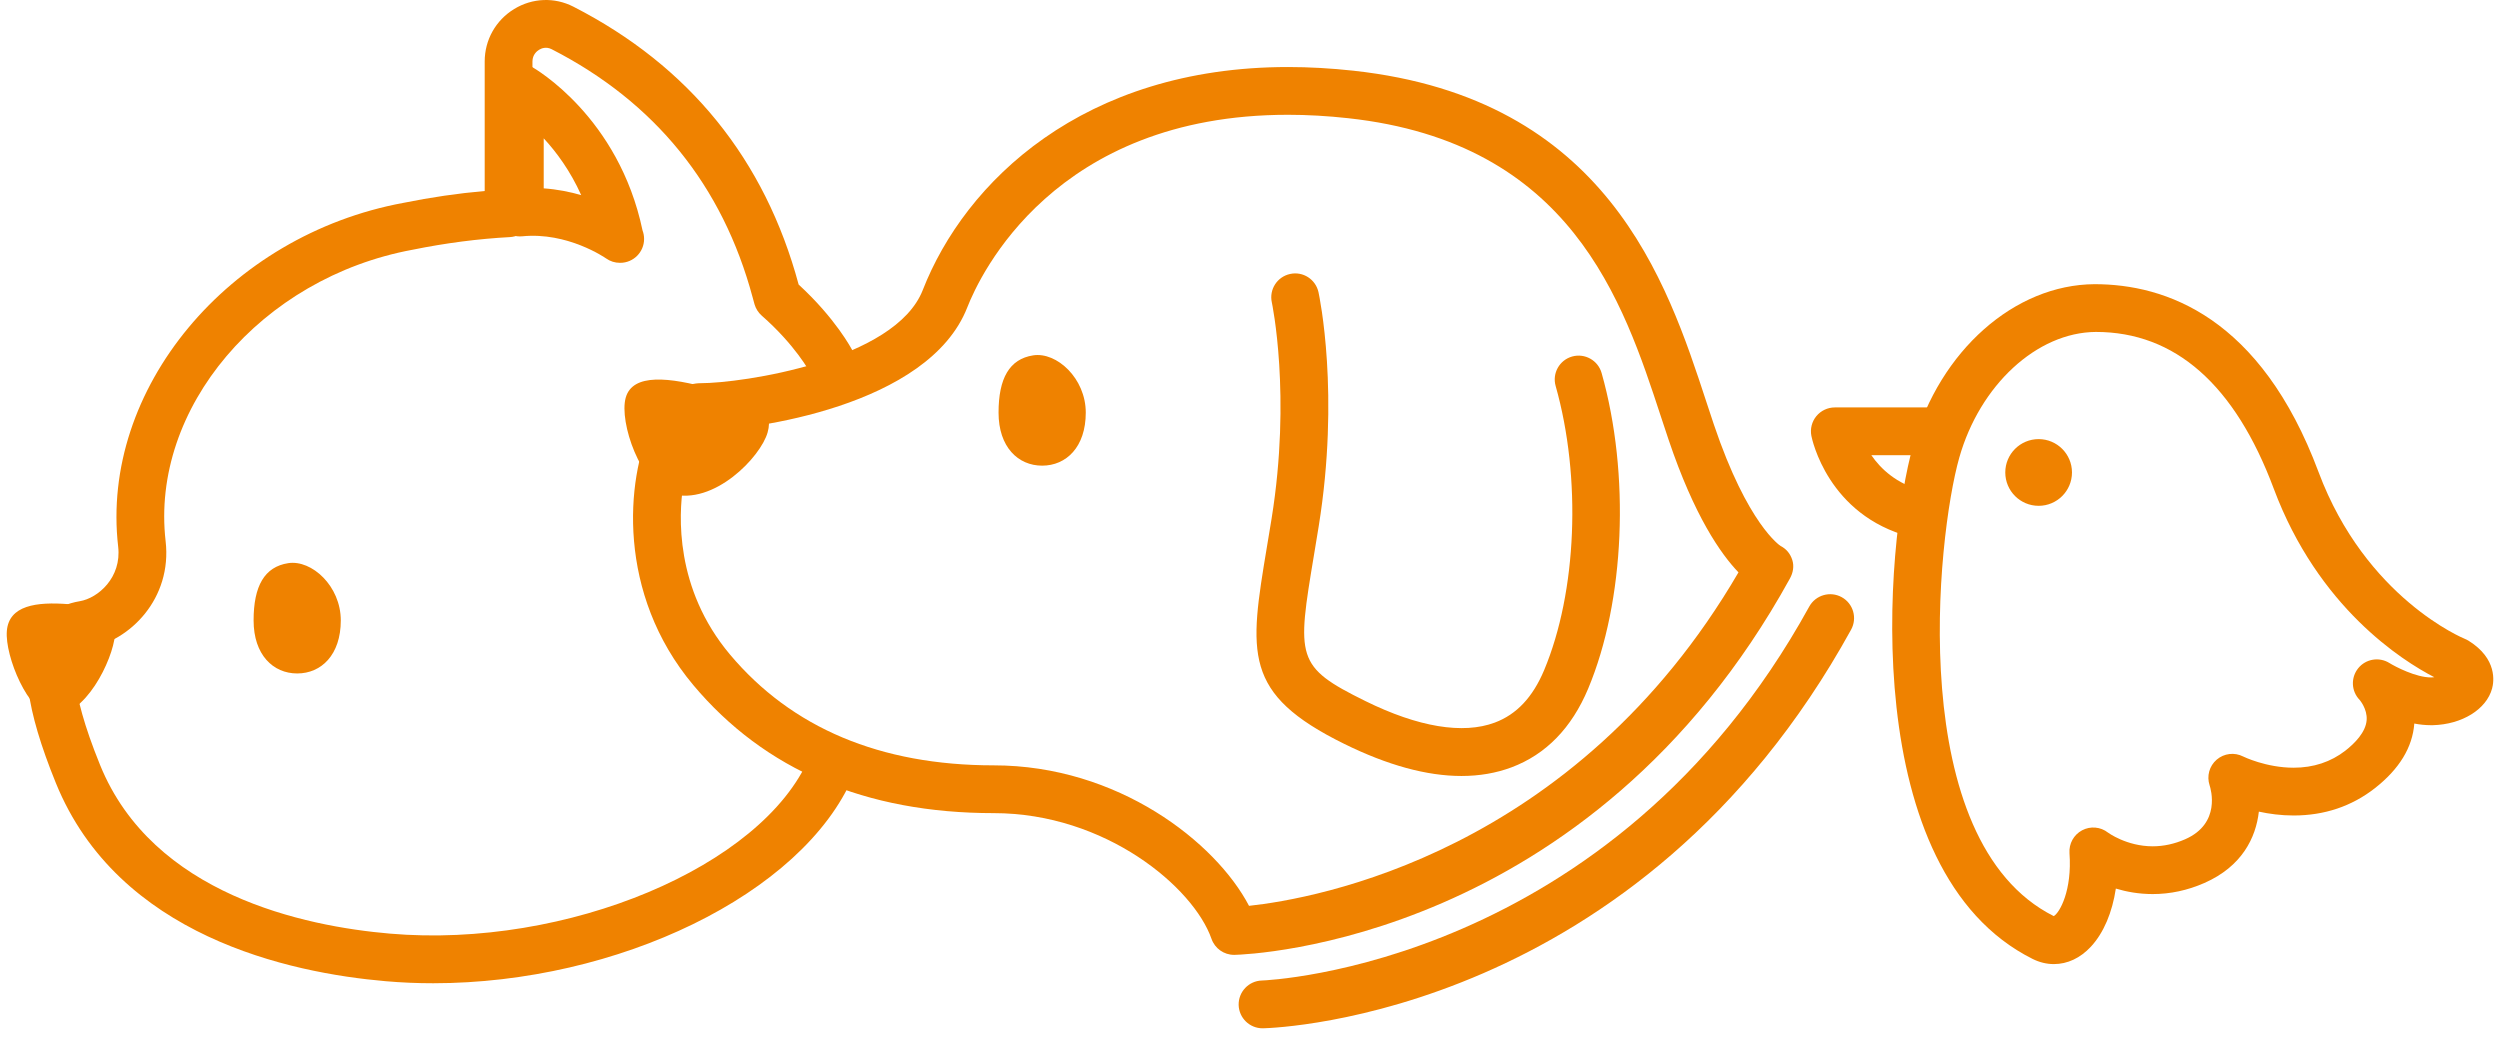
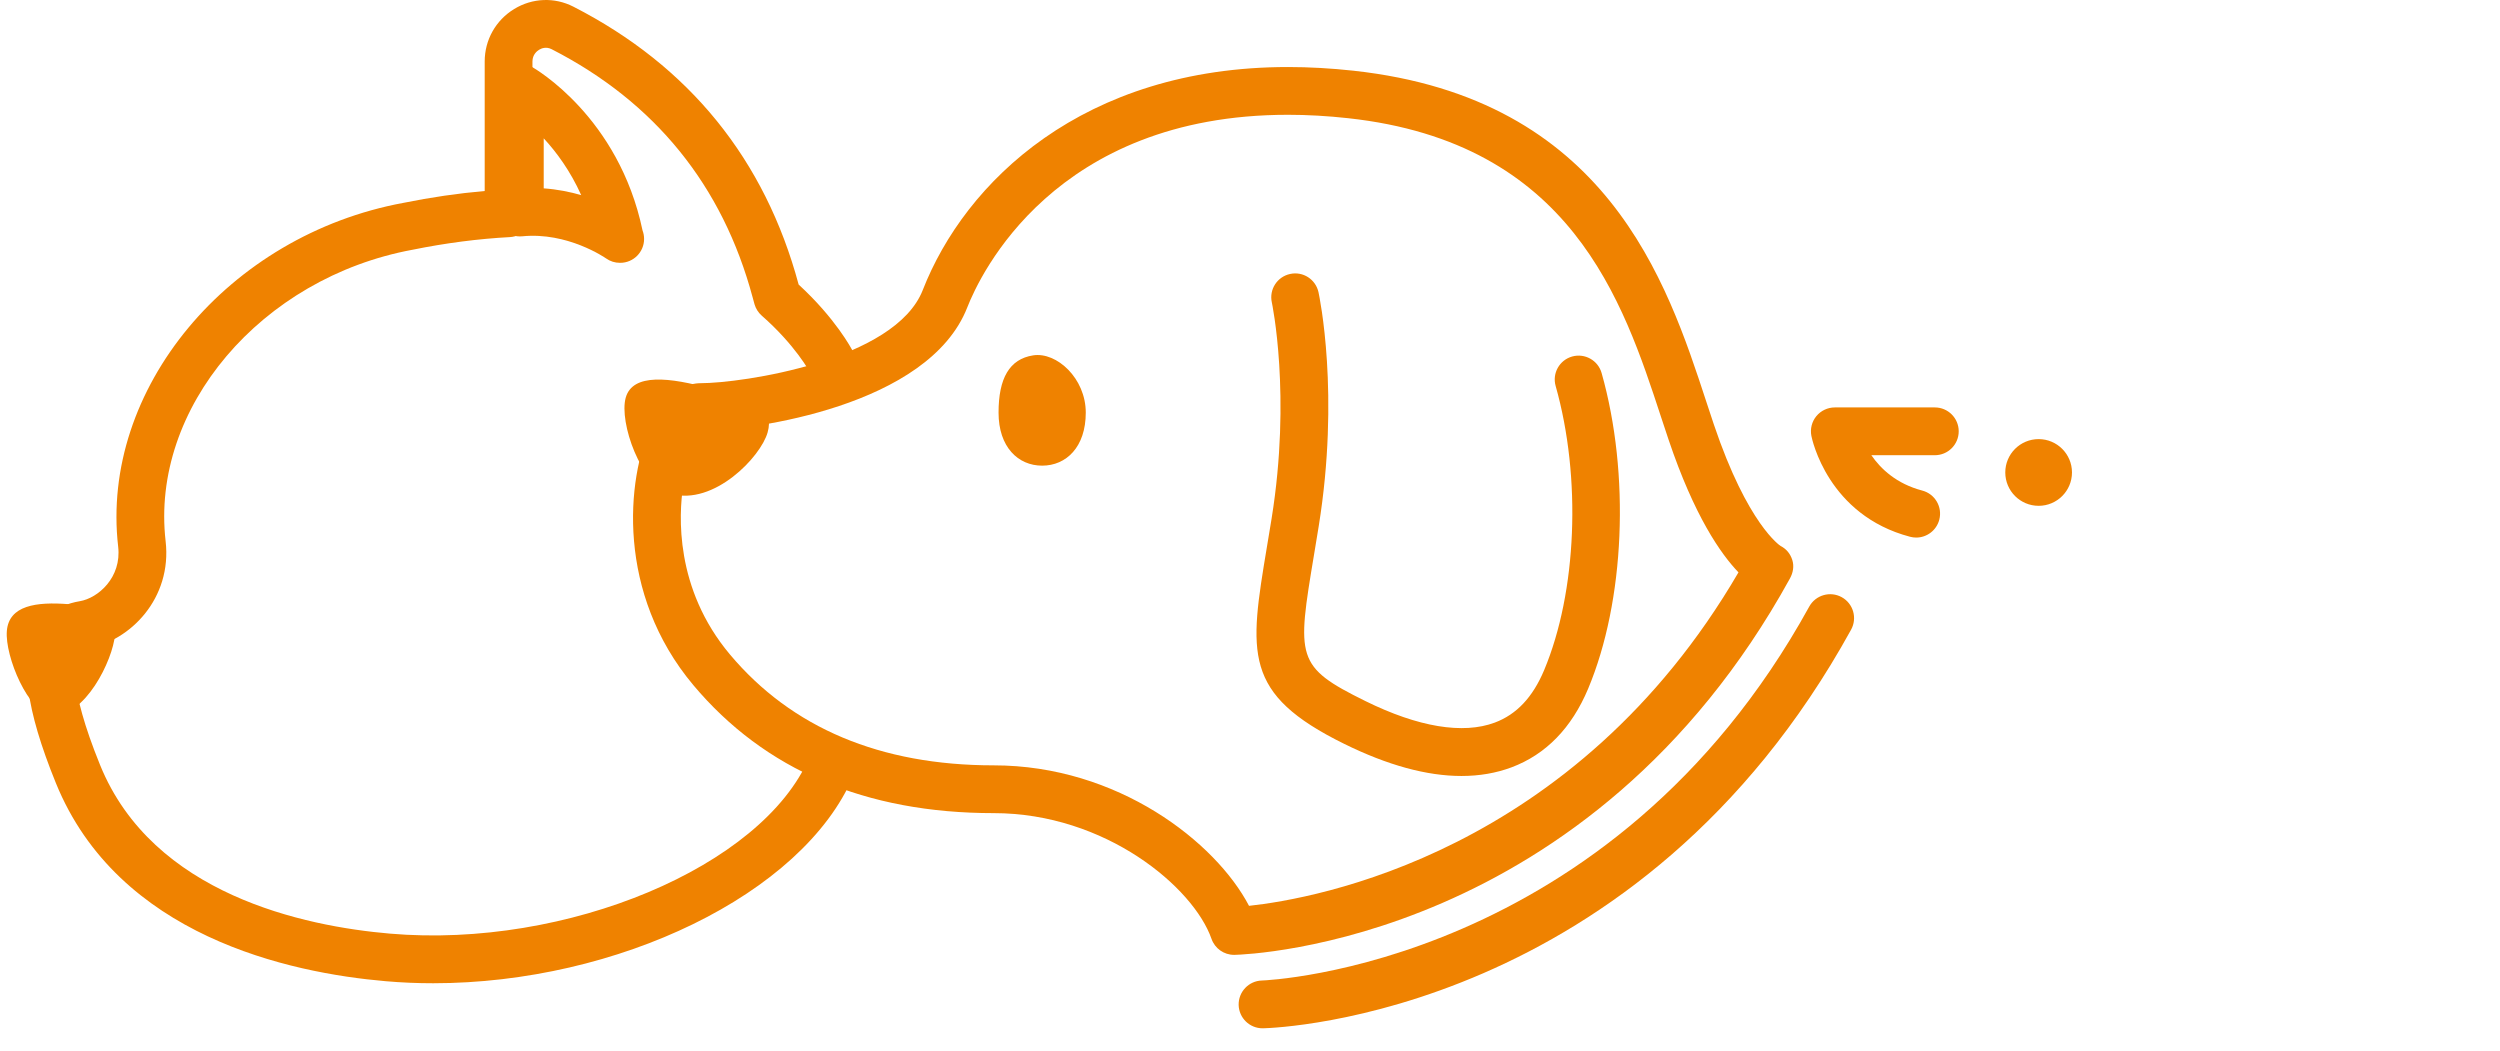
<svg xmlns="http://www.w3.org/2000/svg" width="107" height="45" viewBox="0 0 107 45" fill="none">
  <path d="M18.544 42.083C17.864 42.083 17.187 42.055 16.512 41.996C12.381 41.64 5.053 40.065 2.391 33.513C1.099 30.337 0.832 28.263 1.546 26.985C1.811 26.511 2.35 25.909 3.412 25.732C4.199 25.601 5.21 24.717 5.058 23.4C4.28 16.668 9.761 10.065 17.275 8.681C18.437 8.445 19.603 8.275 20.745 8.175V2.631C20.745 1.708 21.217 0.868 22.006 0.386C22.785 -0.09 23.732 -0.128 24.54 0.285C29.496 2.821 32.74 6.823 34.182 12.179C35.772 13.639 36.45 14.938 36.48 14.995C36.739 15.497 36.541 16.114 36.04 16.372C35.54 16.631 34.925 16.435 34.665 15.936C34.653 15.914 34.039 14.769 32.6 13.507C32.456 13.379 32.35 13.213 32.295 13.028C32.273 12.953 32.245 12.854 32.214 12.732C30.931 7.947 28.037 4.371 23.609 2.105C23.374 1.986 23.172 2.069 23.074 2.13C22.988 2.182 22.789 2.335 22.789 2.631V9.127C22.789 9.671 22.365 10.119 21.822 10.148C20.477 10.22 19.076 10.401 17.663 10.688C11.168 11.885 6.431 17.48 7.089 23.165C7.37 25.605 5.574 27.444 3.747 27.749C3.431 27.801 3.365 27.919 3.33 27.983C3.197 28.221 2.872 29.269 4.284 32.743C6.537 38.286 13.022 39.644 16.688 39.959C24.25 40.612 32.632 37.092 34.632 32.427C34.855 31.907 35.456 31.668 35.974 31.89C36.493 32.113 36.733 32.714 36.511 33.233C34.347 38.281 26.415 42.083 18.544 42.083Z" fill="#EF8200" />
-   <path d="M14.586 26.555C14.586 28.027 13.752 28.824 12.72 28.824C11.691 28.824 10.854 28.027 10.854 26.555C10.854 25.082 11.319 24.259 12.338 24.103C13.34 23.95 14.586 25.082 14.586 26.555Z" fill="#EF8200" />
  <path d="M46.471 17.661C46.471 19.134 45.636 19.93 44.604 19.93C43.575 19.93 42.738 19.134 42.738 17.661C42.738 16.189 43.204 15.366 44.222 15.209C45.223 15.055 46.471 16.189 46.471 17.661Z" fill="#EF8200" />
  <path d="M4.921 27.167C4.834 28.255 3.622 30.724 2.212 30.609C1.229 30.529 0.203 28.094 0.293 27.005C0.38 25.917 1.543 25.745 2.953 25.86C4.363 25.974 5.011 26.078 4.921 27.167Z" fill="#EF8200" />
  <path d="M32.854 18.508C32.559 19.559 30.555 21.652 28.718 21.136C27.434 20.774 26.485 18.072 26.781 17.02C27.077 15.97 28.639 16.133 30.477 16.651C32.313 17.168 33.15 17.457 32.854 18.508Z" fill="#EF8200" />
  <path fill-rule="evenodd" clip-rule="evenodd" d="M26.531 11.249C26.322 11.249 26.116 11.186 25.938 11.059C25.9 11.033 24.29 9.92 22.351 10.114C22.064 10.142 21.777 10.049 21.563 9.855C21.35 9.661 21.227 9.386 21.227 9.097V3.745C21.227 3.381 21.419 3.046 21.732 2.863C22.045 2.679 22.433 2.675 22.75 2.853C22.902 2.939 26.482 4.998 27.501 9.864C27.544 9.977 27.567 10.099 27.567 10.227C27.567 10.791 27.11 11.249 26.545 11.249C26.545 11.249 26.537 11.25 26.531 11.249ZM23.271 8.062C23.853 8.102 24.394 8.212 24.876 8.352C24.409 7.312 23.816 6.51 23.271 5.921V8.062Z" fill="#EF8200" />
  <path fill-rule="evenodd" clip-rule="evenodd" d="M52.818 40.868C52.383 40.868 51.996 40.594 51.852 40.182C51.085 37.983 47.324 34.802 42.529 34.802C37.05 34.802 32.725 32.958 29.674 29.322C26.381 25.398 26.797 20.514 27.881 18.189C28.607 16.634 29.509 16.401 29.98 16.401C31.735 16.401 38.311 15.446 39.495 12.413C41.297 7.799 46.35 2.869 55.127 2.869C56.031 2.869 56.972 2.922 57.924 3.026C68.775 4.211 71.338 12.029 73.033 17.202C73.143 17.535 73.248 17.859 73.353 18.168C74.802 22.463 76.198 23.362 76.213 23.37C76.46 23.495 76.627 23.704 76.711 23.97C76.794 24.236 76.744 24.513 76.61 24.757C68.04 40.317 53.459 40.852 52.844 40.868H52.818ZM30.119 18.445C29.916 18.642 29.453 19.399 29.24 20.794C29.051 22.022 28.87 25.184 31.238 28.007C33.884 31.159 37.683 32.757 42.529 32.757C47.844 32.757 52.031 36.042 53.458 38.77C56.28 38.466 67.395 36.52 74.407 24.497C73.648 23.708 72.516 22.085 71.416 18.821C71.31 18.507 71.202 18.178 71.09 17.839C69.466 12.886 67.244 6.101 57.701 5.059C56.824 4.962 55.958 4.913 55.127 4.913C45.125 4.913 41.937 11.78 41.4 13.156C39.74 17.404 32.196 18.401 30.119 18.445Z" fill="#EF8200" />
  <path d="M62.55 33.212C61.069 33.212 59.392 32.754 57.537 31.84C53.178 29.692 53.464 27.974 54.228 23.384L54.424 22.197C55.274 16.917 54.442 12.981 54.434 12.941C54.313 12.39 54.663 11.845 55.216 11.726C55.768 11.604 56.311 11.955 56.432 12.508C56.47 12.683 57.353 16.865 56.441 22.522L56.244 23.72C55.504 28.166 55.443 28.529 58.442 30.007C60.699 31.119 62.614 31.437 63.977 30.927C64.91 30.577 65.6 29.845 66.088 28.685C67.493 25.333 67.692 20.445 66.582 16.521C66.427 15.978 66.743 15.413 67.287 15.259C67.83 15.107 68.394 15.421 68.549 15.965C69.775 20.3 69.543 25.729 67.973 29.476C67.266 31.16 66.163 32.291 64.694 32.842C64.034 33.089 63.319 33.212 62.55 33.212Z" fill="#EF8200" />
  <path d="M54.036 44.011C53.484 44.011 53.029 43.57 53.014 43.014C53.002 42.45 53.446 41.981 54.01 41.966C54.193 41.961 68.956 41.36 77.436 25.961C77.709 25.467 78.332 25.287 78.825 25.559C79.32 25.831 79.499 26.453 79.228 26.948C70.152 43.428 54.715 43.995 54.062 44.011H54.036Z" fill="#EF8200" />
-   <path fill-rule="evenodd" clip-rule="evenodd" d="M87.904 41.263C87.593 41.263 87.288 41.188 86.995 41.042C79.507 37.297 80.652 23.4 81.89 19.033C83.03 15.008 86.221 12.183 89.648 12.163C92.681 12.163 96.752 13.558 99.234 20.203C101.253 25.603 105.451 27.326 105.493 27.342C105.55 27.365 105.605 27.393 105.657 27.425C106.895 28.197 106.739 29.186 106.661 29.47C106.418 30.361 105.377 31.006 104.127 31.038C104.119 31.038 104.053 31.038 104.044 31.038C103.806 31.038 103.565 31.013 103.332 30.968C103.257 31.988 102.687 32.92 101.642 33.737C100.651 34.511 99.481 34.903 98.168 34.903C97.626 34.903 97.12 34.834 96.679 34.738C96.553 35.852 95.957 37.085 94.346 37.792C93.63 38.107 92.886 38.266 92.137 38.266C91.54 38.266 91.009 38.167 90.558 38.031C90.406 39.052 90.037 39.928 89.491 40.517C89.038 41.005 88.489 41.263 87.904 41.263ZM89.704 14.207C87.177 14.223 84.736 16.486 83.856 19.59C82.894 22.988 81.508 36.001 87.901 39.21C88.155 39.065 88.691 38.108 88.574 36.514C88.545 36.111 88.756 35.728 89.112 35.538C89.467 35.348 89.904 35.385 90.222 35.635C90.222 35.635 91.016 36.222 92.137 36.222C92.601 36.222 93.069 36.12 93.525 35.92C95.064 35.244 94.626 33.776 94.571 33.611C94.44 33.217 94.56 32.783 94.874 32.513C95.19 32.242 95.636 32.189 96.005 32.377C96.011 32.38 96.985 32.858 98.168 32.858C99.015 32.858 99.761 32.611 100.384 32.126C100.779 31.817 101.257 31.34 101.293 30.815C101.326 30.342 100.995 29.958 100.991 29.954C100.631 29.583 100.607 29 100.933 28.599C101.257 28.198 101.833 28.104 102.27 28.379C102.525 28.537 103.403 28.994 104.044 28.994C104.095 28.993 104.144 28.989 104.189 28.985C102.814 28.275 99.221 26.005 97.318 20.918C95.654 16.465 93.093 14.207 89.704 14.207Z" fill="#EF8200" />
  <path d="M82.013 23.008C81.927 23.008 81.84 22.997 81.753 22.974C78.232 22.049 77.555 18.796 77.527 18.657C77.468 18.358 77.546 18.047 77.74 17.811C77.935 17.575 78.225 17.438 78.531 17.438H82.811C83.375 17.438 83.833 17.896 83.833 18.46C83.833 19.025 83.375 19.483 82.811 19.483H80.094C80.497 20.07 81.172 20.707 82.272 20.996C82.819 21.14 83.145 21.699 83.001 22.245C82.88 22.704 82.466 23.008 82.013 23.008Z" fill="#EF8200" />
  <path d="M88.681 20.221C88.681 21.01 88.041 21.649 87.254 21.649C86.465 21.649 85.826 21.01 85.826 20.221C85.826 19.433 86.465 18.794 87.254 18.794C88.041 18.794 88.681 19.433 88.681 20.221Z" fill="#EF8200" />
</svg>